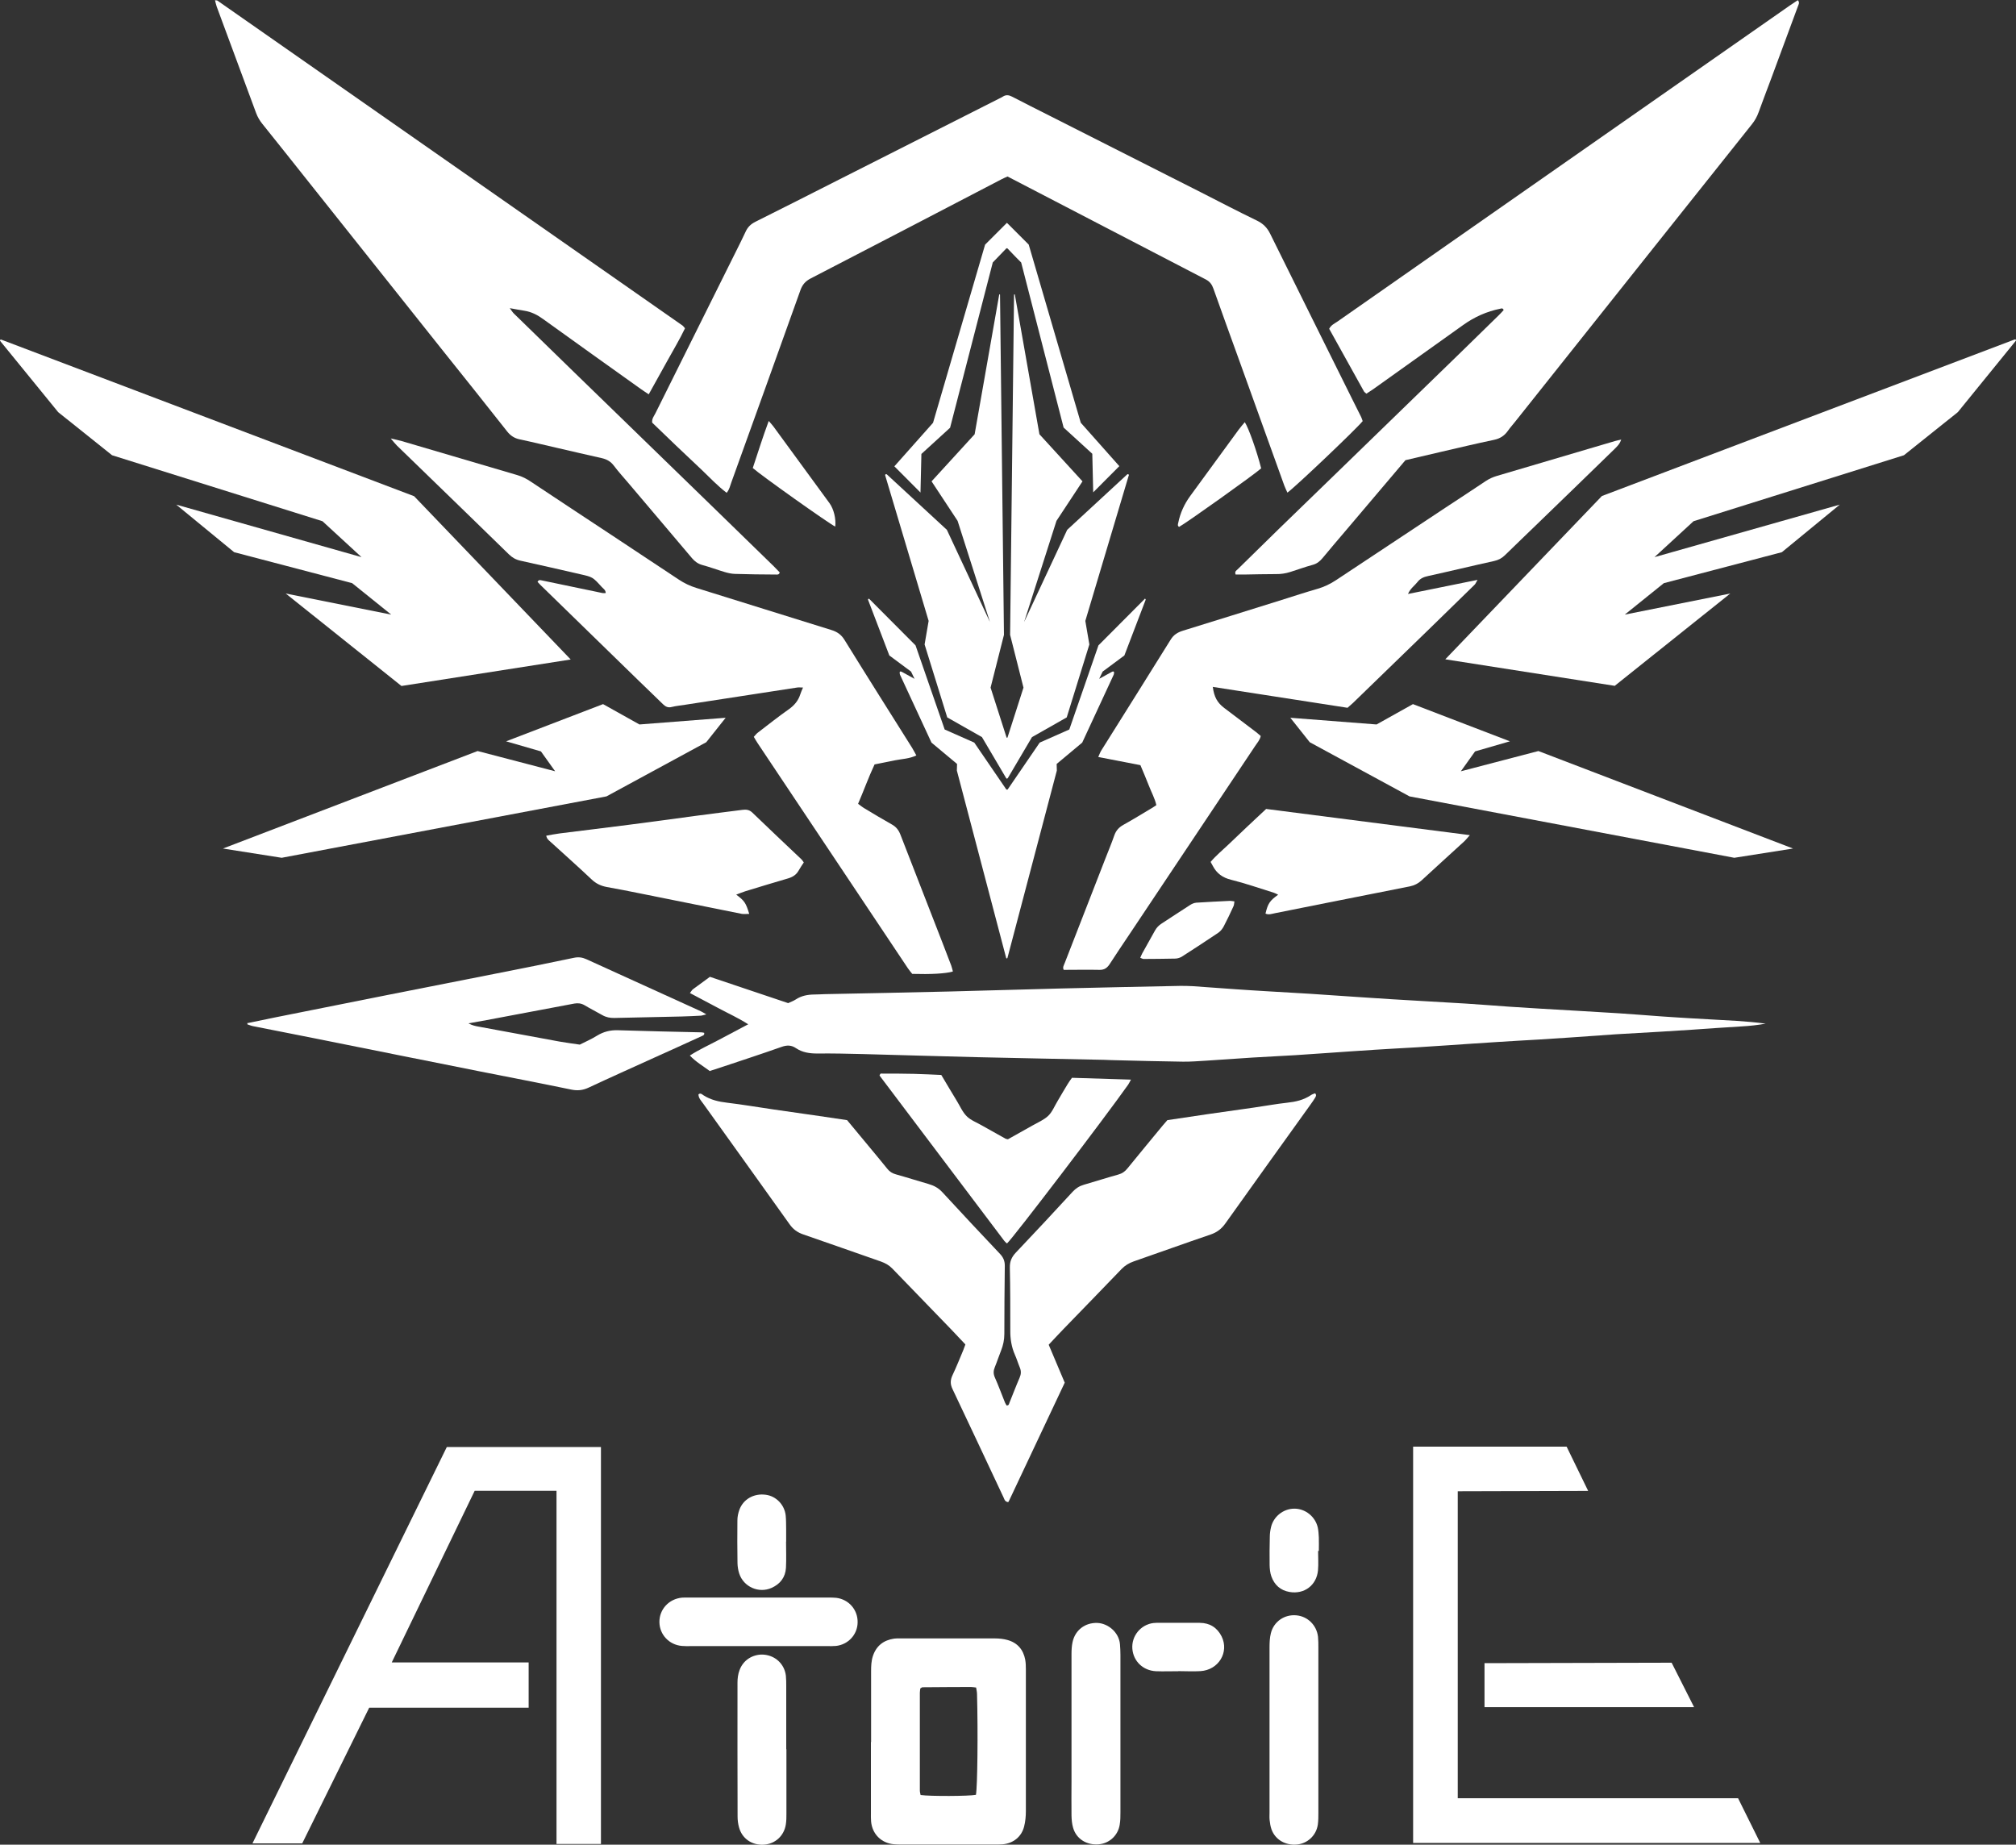
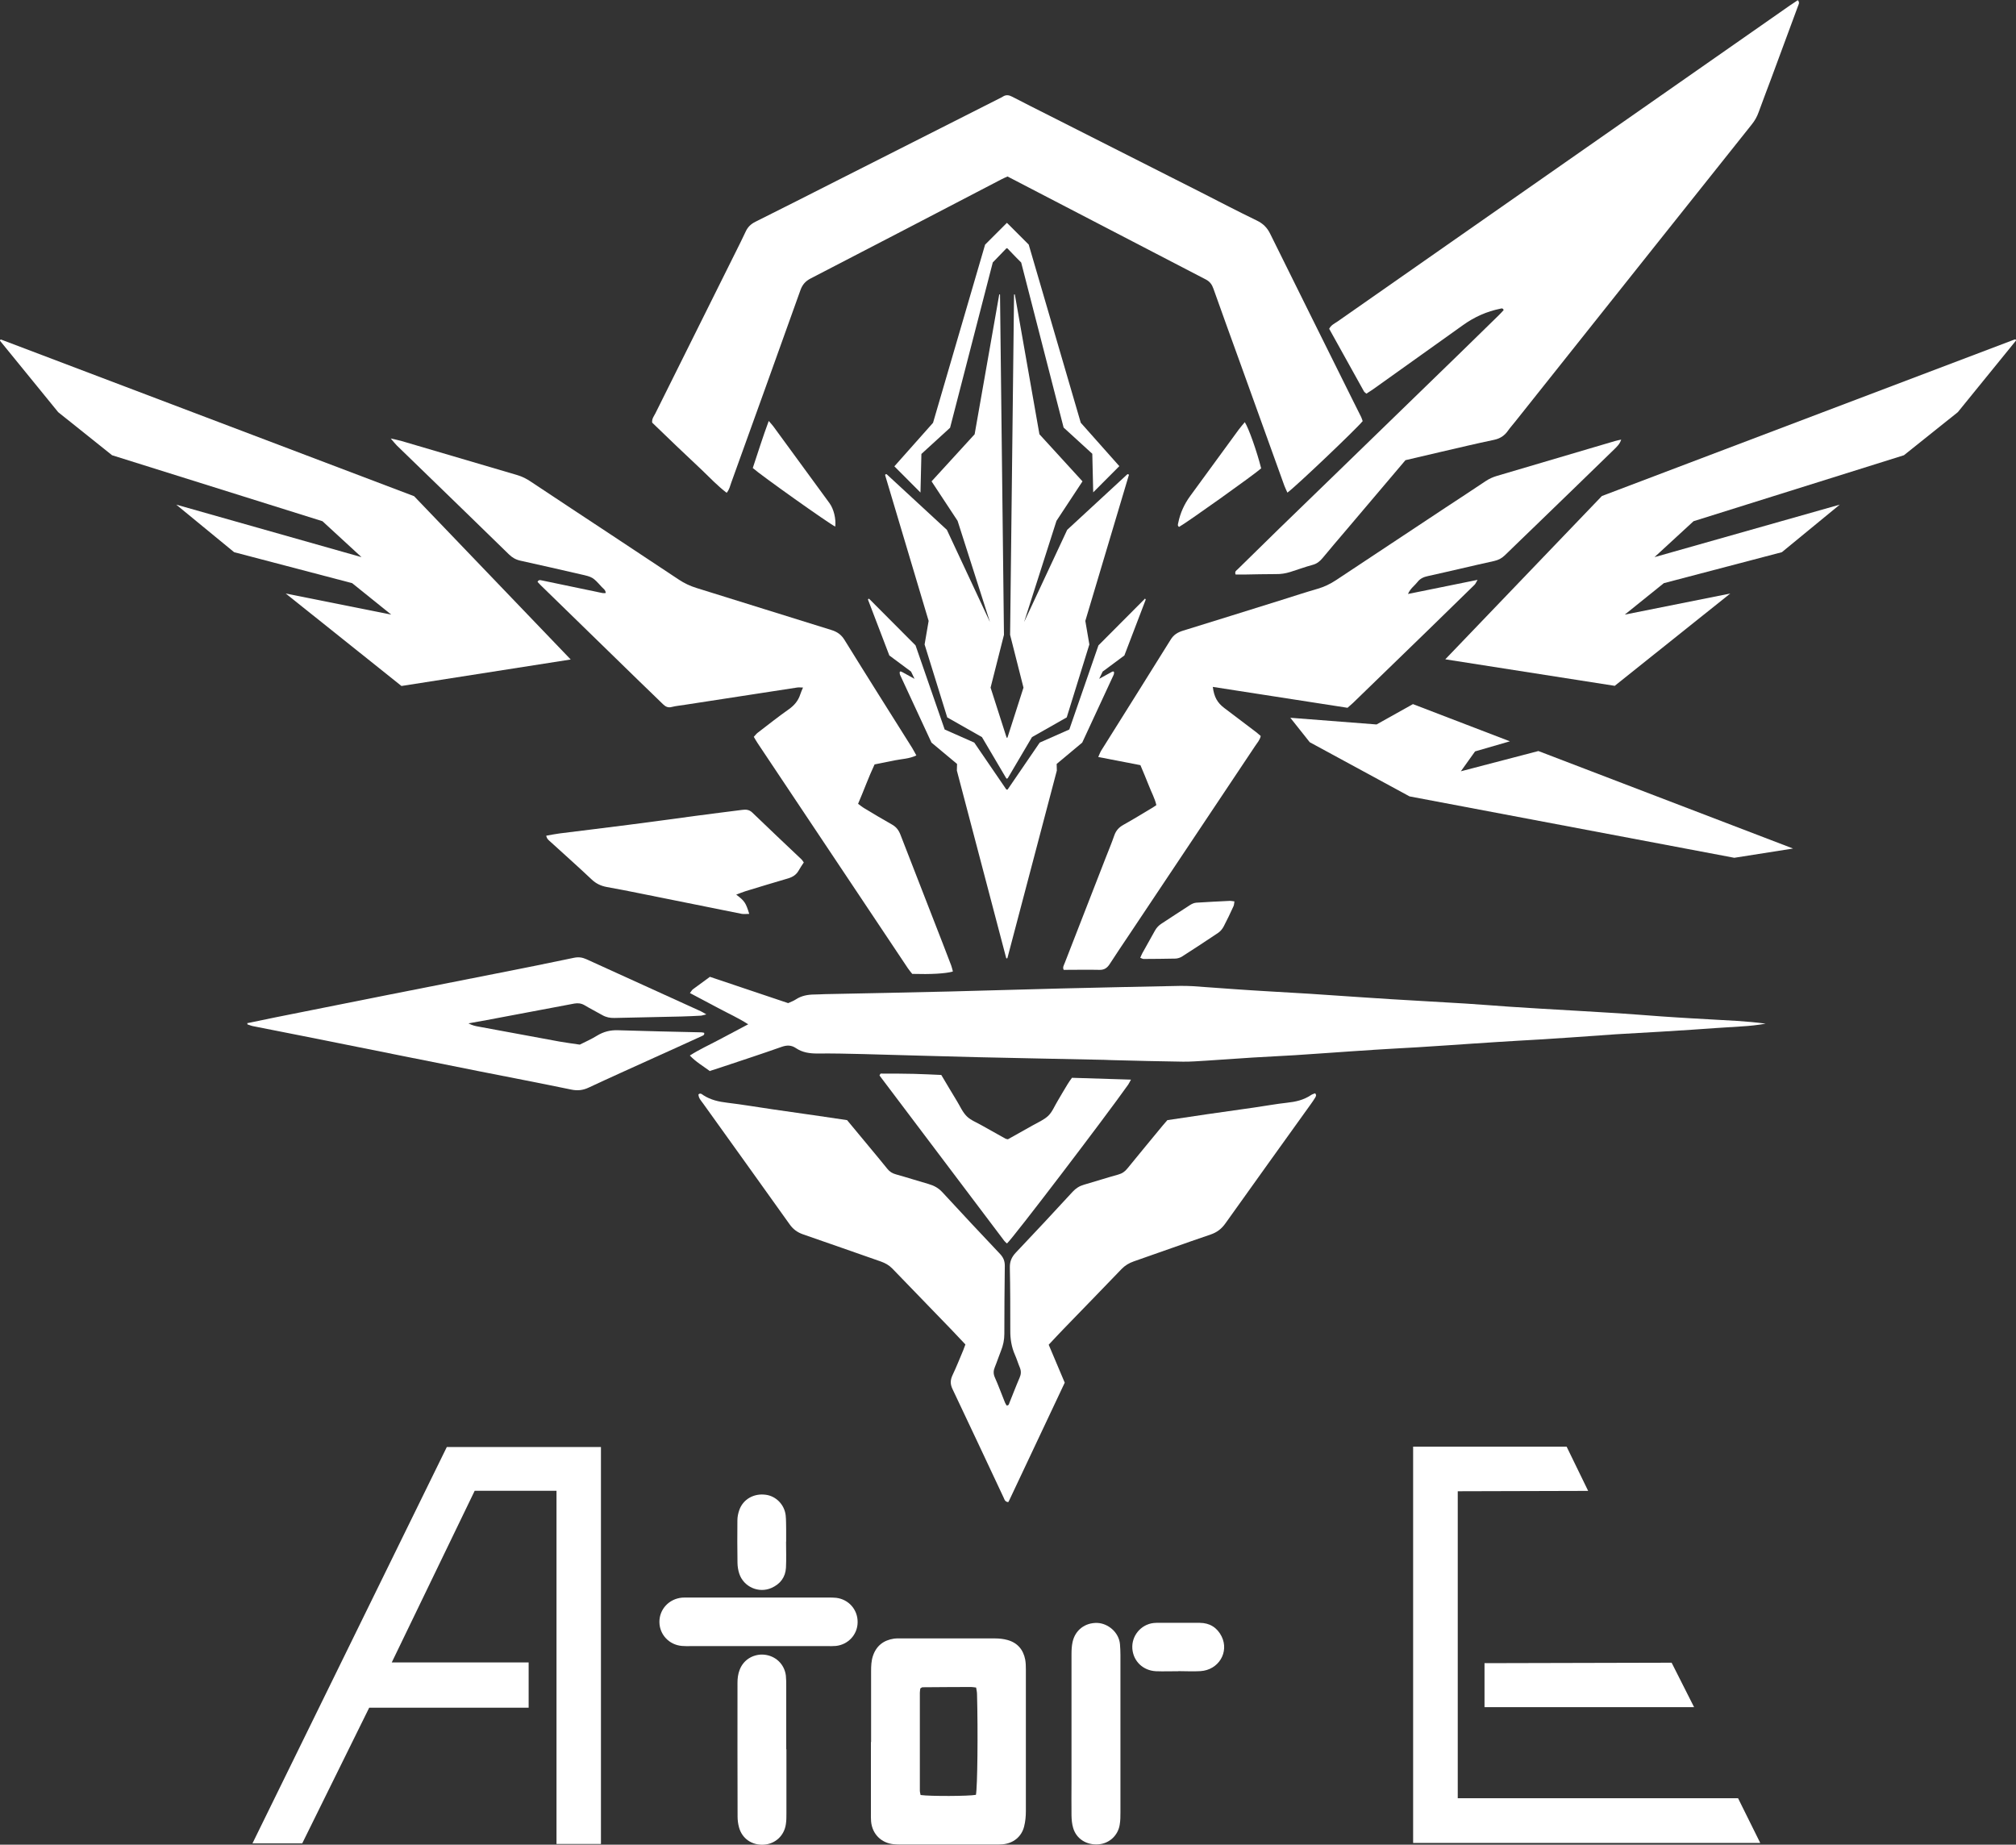
<svg xmlns="http://www.w3.org/2000/svg" id="_レイヤー_1" data-name="レイヤー 1" viewBox="0 0 220 201.31">
  <rect x="0" y="0" width="220" height="201.31" fill="#333333" stroke="none" />
  <defs>
    <style>
      .cls-1 {
        fill: #fff;
      }
    </style>
  </defs>
  <g>
    <path class="cls-1" d="M95.06,190.11c0-2.58,0-5.16,0-7.73,0-.57.02-1.13.2-1.67.38-1.12,1.17-1.72,2.32-1.89.21-.03.42-.02.63-.02,3.46,0,6.92,0,10.38,0,.45,0,.92.05,1.35.17,1.09.3,1.73,1.05,1.94,2.15.06.34.07.7.07,1.05,0,5.16,0,10.31,0,15.47,0,.56-.05,1.13-.19,1.68-.28,1.13-1.19,1.85-2.36,1.95-.25.02-.49.02-.74.02-3.43,0-6.85,0-10.28,0-.28,0-.57,0-.85-.03-1.36-.13-2.34-1.11-2.47-2.47-.03-.32-.02-.64-.02-.95,0-2.58,0-5.16,0-7.73ZM106.52,184.16c-.22-.02-.39-.06-.56-.06-1.76,0-3.53.02-5.29.03-.06,0-.12.06-.24.13-.01.13-.05.3-.05.46,0,3.56,0,7.12,0,10.69,0,.17.06.33.08.48,1.05.15,5.27.13,6.04-.02.17-.87.23-6.87.12-10.98,0-.24-.06-.48-.1-.73Z" />
-     <path class="cls-1" d="M143.87,188.75c0,3.03,0,6.06,0,9.1,0,.42,0,.85-.06,1.27-.17,1.17-1.11,2.06-2.27,2.17-1.26.12-2.37-.52-2.78-1.64-.12-.33-.17-.68-.21-1.03-.03-.28-.01-.56-.01-.85,0-5.99,0-11.99,0-17.98,0-.52.02-1.06.15-1.57.32-1.27,1.49-2.06,2.78-1.94,1.23.11,2.21,1.07,2.36,2.33.04.38.04.77.04,1.16,0,3,0,5.99,0,8.99Z" />
    <path class="cls-1" d="M122.27,189.18c0,2.86,0,5.72,0,8.58,0,.46,0,.92-.08,1.37-.18,1.17-1.14,2.05-2.3,2.14-1.31.11-2.43-.59-2.78-1.79-.13-.43-.17-.9-.18-1.36-.02-1.24,0-2.47,0-3.71,0-4.62,0-9.25,0-13.87,0-.46.02-.92.12-1.36.29-1.31,1.38-2.11,2.69-2.07,1.17.04,2.37,1.02,2.48,2.33.03.39.05.78.05,1.16,0,2.86,0,5.72,0,8.58Z" />
    <path class="cls-1" d="M82.77,179.64c-2.47,0-4.94,0-7.41,0-.32,0-.64.01-.95-.02-1.39-.12-2.43-1.23-2.45-2.59-.02-1.4,1.04-2.55,2.47-2.68.25-.02.49-.01.74-.01,5.08,0,10.16,0,15.24,0,.28,0,.57,0,.85.03,1.37.17,2.36,1.31,2.33,2.69-.02,1.32-1.02,2.41-2.36,2.56-.31.03-.63.02-.95.02-2.5,0-5.01,0-7.51,0Z" />
    <path class="cls-1" d="M85.82,190.92c0,2.33,0,4.66,0,6.99,0,.39,0,.78-.06,1.16-.18,1.27-1.17,2.17-2.43,2.24-1.29.07-2.37-.68-2.69-1.92-.1-.37-.15-.76-.15-1.15-.01-4.87-.02-9.74-.01-14.62,0-.45.06-.93.22-1.35.48-1.31,1.71-1.78,2.66-1.7,1.28.11,2.25,1.05,2.4,2.29.04.38.04.78.04,1.16,0,2.29,0,4.59,0,6.88h.03Z" />
    <path class="cls-1" d="M85.78,168.23c0,.95.04,1.91-.01,2.86-.06,1.04-.63,1.78-1.58,2.2-1.4.62-3.05-.12-3.52-1.57-.12-.36-.18-.76-.19-1.14-.02-1.55-.03-3.11-.01-4.66,0-.38.08-.78.21-1.14.42-1.17,1.58-1.83,2.87-1.66,1.13.14,2.06,1.08,2.19,2.26.05.49.04.99.05,1.48,0,.46,0,.92,0,1.38,0,0,0,0-.01,0Z" />
    <path class="cls-1" d="M128.58,182.38c-.81,0-1.62.03-2.43,0-1.42-.07-2.47-1.09-2.58-2.45-.11-1.39.91-2.64,2.3-2.81.1-.01.21-.02.32-.02,1.58,0,3.17-.01,4.75,0,1.08.01,1.89.52,2.37,1.48.85,1.72-.33,3.67-2.31,3.79-.81.05-1.62,0-2.43,0Z" />
-     <path class="cls-1" d="M143.84,169.25c0,.7.05,1.41-.01,2.11-.15,1.64-1.5,2.65-3.11,2.37-.99-.17-1.65-.77-1.98-1.7-.14-.39-.18-.83-.19-1.24-.02-1.02,0-2.05.02-3.07,0-.35.05-.71.13-1.05.27-1.17,1.34-2.02,2.52-2.03,1.22-.02,2.33.87,2.59,2.08.07.34.09.7.11,1.05.02.49,0,.99,0,1.48-.03,0-.05,0-.08,0Z" />
    <polygon class="cls-1" points="27.55 201.17 32.98 201.17 40.29 186.36 57.69 186.36 57.69 181.42 42.75 181.42 51.8 162.69 60.73 162.69 60.73 201.23 65.58 201.23 65.58 157.91 48.76 157.91 27.55 201.17" />
    <polygon class="cls-1" points="192.09 201.12 154.21 201.12 154.21 157.87 170.96 157.87 173.31 162.7 159.08 162.74 159.08 196.24 189.67 196.24 192.09 201.12" />
    <polygon class="cls-1" points="162 181.5 162 186.3 184.87 186.3 182.42 181.45 162 181.5" />
  </g>
  <g>
    <path class="cls-1" d="M148.69,45.97c-.63.8-7.39,7.23-8.2,7.79-.11-.26-.24-.5-.33-.75-1.62-4.48-3.23-8.96-4.84-13.44-.97-2.69-1.95-5.37-2.9-8.06-.16-.46-.39-.78-.83-1.01-7.2-3.73-14.4-7.48-21.64-11.24-.2.09-.42.18-.63.29-6.94,3.61-13.88,7.24-20.84,10.83-.58.3-.91.67-1.13,1.28-2.5,7.01-5.03,14.01-7.55,21.01-.13.36-.2.75-.5,1.11-1-.76-1.84-1.66-2.72-2.5-.92-.87-1.85-1.74-2.77-2.62-.89-.85-1.78-1.71-2.64-2.54-.05-.44.21-.72.36-1.03,2.92-5.88,5.85-11.75,8.77-17.62.36-.73.73-1.45,1.07-2.19.23-.51.58-.84,1.09-1.09,2.97-1.48,5.92-2.98,8.88-4.48,5.92-2.99,11.83-5.98,17.75-8.98.13-.06.25-.12.37-.2.34-.21.64-.16.99.02,1.38.72,2.77,1.41,4.15,2.11,5.47,2.77,10.95,5.54,16.42,8.31,2.04,1.04,4.07,2.1,6.14,3.1.68.33,1.12.77,1.45,1.44,3,6.07,6.02,12.14,9.03,18.2.3.6.6,1.2.9,1.8.07.15.12.32.17.46Z" />
    <path class="cls-1" d="M153.38,50.21c-2.16,2.55-4.31,5.08-6.45,7.61-.87,1.02-1.74,2.04-2.6,3.08-.3.36-.63.63-1.11.75-.82.22-1.61.52-2.42.77-.51.16-1.02.24-1.56.23-1.17,0-2.33.03-3.5.05-.31,0-.62,0-.9,0-.14-.35.1-.45.23-.58,1.51-1.49,3.02-2.97,4.54-4.45,2.18-2.12,4.36-4.23,6.54-6.34,4.36-4.23,8.71-8.46,13.07-12.69,1.44-1.4,2.88-2.81,4.32-4.22.2-.19.38-.4.55-.58-.09-.25-.25-.18-.37-.15q-2.19.44-4.08,1.8c-3.25,2.32-6.49,4.64-9.74,6.95-.25.18-.52.34-.79.52-.11-.1-.21-.16-.26-.24-1.27-2.28-2.53-4.56-3.8-6.84.21-.41.58-.57.89-.78,4.54-3.18,9.08-6.35,13.62-9.52,11.92-8.33,23.84-16.66,35.76-24.98.29-.2.58-.39.87-.58.25.27.07.48,0,.7-.97,2.61-1.93,5.23-2.9,7.84-.45,1.22-.93,2.44-1.37,3.67-.18.51-.43.95-.77,1.37-3.5,4.39-7,8.78-10.49,13.17-5.1,6.41-10.2,12.82-15.3,19.23-.26.33-.55.65-.79.99-.38.55-.86.87-1.53,1.01-1.96.41-3.92.88-5.87,1.33-1.27.29-2.54.59-3.8.89Z" />
-     <path class="cls-1" d="M70.8,43.04c-.38-.26-.65-.43-.9-.61-3.53-2.52-7.07-5.04-10.59-7.58-.64-.47-1.3-.82-2.09-.94-.48-.07-.96-.17-1.59-.28.2.27.3.44.43.57,2.2,2.15,4.4,4.29,6.6,6.43,1.49,1.45,2.99,2.9,4.48,4.35,3.75,3.64,7.5,7.28,11.24,10.92,2.03,1.97,4.05,3.94,6.07,5.91.22.22.43.45.64.66-.08.28-.28.23-.44.23-1.48-.01-2.97-.02-4.45-.07-.38-.01-.77-.1-1.14-.21-.81-.24-1.6-.54-2.42-.76-.47-.13-.81-.38-1.12-.74-2.3-2.73-4.61-5.44-6.91-8.16-.55-.65-1.12-1.27-1.63-1.95-.34-.45-.77-.69-1.3-.81-1.62-.36-3.23-.74-4.84-1.11-1.37-.31-2.74-.65-4.12-.94-.58-.12-1.01-.4-1.38-.87-2.36-3-4.74-5.97-7.12-8.95-4.88-6.13-9.76-12.26-14.64-18.4-1.65-2.07-3.29-4.15-4.95-6.21-.29-.36-.52-.75-.68-1.18-1.43-3.87-2.87-7.74-4.3-11.61-.08-.22-.12-.45-.19-.7.15.02.23,0,.27.04,16.93,11.82,33.85,23.64,50.77,35.47.08.06.13.15.25.29-.58,1.22-1.29,2.39-1.95,3.59-.64,1.17-1.29,2.34-2.01,3.62Z" />
    <path class="cls-1" d="M105.37,146.74c-.51-.54-1.01-1.08-1.52-1.61-2.16-2.23-4.32-4.46-6.48-6.7-.36-.37-.77-.59-1.24-.76-2.83-.98-5.65-1.99-8.48-2.96-.63-.22-1.09-.55-1.48-1.1-3.13-4.4-6.29-8.78-9.43-13.17-.22-.31-.51-.59-.52-1.01.23-.2.41.01.55.1.8.51,1.67.7,2.59.81,1.68.2,3.35.49,5.02.73,1.67.24,3.35.48,5.02.72,1.01.15,2.02.3,3.04.45.82.99,1.63,1.97,2.44,2.94.65.79,1.31,1.57,1.95,2.37.25.32.55.5.95.61,1.19.33,2.36.71,3.55,1.05.59.17,1.08.43,1.51.9,2.08,2.26,4.18,4.5,6.29,6.73.36.38.53.78.52,1.32-.04,2.47-.04,4.94-.05,7.41,0,.65-.13,1.26-.37,1.85-.24.59-.43,1.2-.67,1.78-.16.38-.17.72,0,1.11.4.9.74,1.83,1.11,2.75.05.12.13.23.18.32.26,0,.25-.17.3-.28.37-.91.72-1.84,1.11-2.74.17-.38.19-.73.03-1.12-.19-.45-.33-.93-.53-1.38-.38-.85-.52-1.75-.51-2.67,0-2.29,0-4.59-.05-6.88-.01-.65.2-1.13.64-1.6,2.09-2.2,4.16-4.42,6.21-6.65.35-.38.74-.63,1.23-.77,1.25-.36,2.49-.76,3.75-1.11.44-.12.74-.34,1.02-.69,1.27-1.56,2.55-3.11,3.83-4.66.16-.19.32-.37.51-.59,1.44-.22,2.9-.44,4.37-.65,1.71-.25,3.42-.48,5.13-.73,1.19-.17,2.37-.39,3.56-.52.93-.1,1.8-.29,2.59-.82.14-.1.32-.15.47-.21.18.18.09.35,0,.49-.14.24-.31.47-.47.7-3.1,4.33-6.22,8.65-9.31,13-.43.61-.93.99-1.64,1.23-2.8.95-5.58,1.96-8.38,2.93-.51.18-.94.44-1.32.83-2.08,2.17-4.17,4.31-6.26,6.47-.56.58-1.11,1.17-1.69,1.79.59,1.4,1.16,2.76,1.75,4.14-2.02,4.29-4.03,8.56-6.05,12.83-.04.09-.1.18-.12.21-.37-.06-.41-.3-.49-.48-1.86-3.95-3.71-7.92-5.59-11.87-.26-.54-.24-.98,0-1.5.42-.89.79-1.81,1.17-2.72.08-.19.15-.39.24-.64Z" />
    <path class="cls-1" d="M103.96,106.03c-.81.22-2.36.31-4.41.25-.14-.18-.33-.39-.48-.62-5.47-8.19-10.94-16.38-16.4-24.57-.14-.2-.25-.42-.41-.68.15-.16.27-.33.43-.45,1.12-.86,2.23-1.74,3.38-2.55.61-.43,1.04-.94,1.26-1.63.07-.23.18-.46.3-.75-.26,0-.45-.03-.64,0-2.13.32-4.25.66-6.37.98-1.95.3-3.9.6-5.85.9-.49.08-.98.12-1.46.24-.4.11-.68-.03-.95-.29-.83-.82-1.68-1.62-2.51-2.43-3.62-3.52-7.23-7.04-10.85-10.57-.12-.12-.23-.24-.34-.36.13-.27.32-.19.47-.16,2.21.46,4.41.92,6.62,1.38.1.02.21,0,.35,0,0-.33-.26-.48-.43-.66-.99-1.09-.99-1.09-2.37-1.4-2.16-.49-4.32-1-6.49-1.47-.51-.11-.9-.33-1.27-.69-2.98-2.91-5.97-5.81-8.96-8.71-1.09-1.06-2.18-2.11-3.27-3.17-.19-.19-.35-.4-.67-.77.52.12.82.18,1.12.26,4.22,1.24,8.44,2.49,12.67,3.73.55.16,1.04.41,1.51.73,2.94,1.95,5.88,3.9,8.83,5.84,2.44,1.62,4.89,3.23,7.32,4.85.59.39,1.22.69,1.9.9,4.91,1.52,9.81,3.07,14.73,4.59.65.2,1.09.51,1.45,1.1,2.43,3.93,4.9,7.84,7.36,11.75.16.26.3.54.47.84-.78.37-1.57.38-2.32.53-.72.15-1.45.29-2.24.45-.65,1.38-1.17,2.84-1.8,4.3.24.17.45.35.69.49,1,.6,1.99,1.2,3.01,1.77.46.26.73.61.92,1.1,1.54,3.98,3.09,7.95,4.64,11.93.31.79.61,1.58.91,2.37.07.19.11.4.17.6Z" />
    <path class="cls-1" d="M176.92,47.95c-.14.49-.45.77-.74,1.06-2.86,2.78-5.72,5.56-8.59,8.33-1.11,1.08-2.24,2.15-3.35,3.24-.34.33-.7.53-1.18.64-2.41.53-4.8,1.11-7.21,1.64-.48.1-.87.27-1.16.65-.32.41-.78.7-1.04,1.31,2.55-.52,4.99-1.02,7.59-1.54-.16.27-.21.42-.32.53-1.66,1.63-3.33,3.26-5,4.88-2.76,2.68-5.52,5.36-8.28,8.03-.18.17-.37.33-.59.52-4.89-.76-9.79-1.51-14.7-2.28.14,1.1.49,1.73,1.26,2.31,1.15.87,2.31,1.74,3.46,2.62.17.13.32.27.51.43-.09.44-.39.75-.61,1.09-4.6,6.9-9.21,13.79-13.81,20.69-.69,1.03-1.38,2.05-2.05,3.09-.27.42-.58.66-1.11.65-1.3-.03-2.61,0-3.92,0-.15-.28.03-.52.12-.77,1.47-3.78,2.94-7.56,4.41-11.33.33-.85.69-1.7.99-2.57.19-.54.51-.89,1-1.16,1.08-.6,2.13-1.25,3.19-1.88.12-.07.23-.16.4-.27-.17-.75-.55-1.42-.82-2.13-.28-.72-.59-1.44-.92-2.23-1.48-.29-2.99-.58-4.6-.89.13-.29.21-.52.33-.71,2.53-4.04,5.07-8.07,7.58-12.11.32-.52.75-.78,1.32-.96,3.6-1.11,7.2-2.24,10.79-3.36,1.31-.41,2.61-.84,3.93-1.22.72-.21,1.38-.53,2-.94,4-2.65,8-5.3,12-7.95,1.44-.95,2.89-1.89,4.33-2.86.39-.26.8-.44,1.24-.57,4.29-1.27,8.58-2.53,12.87-3.8.23-.07.47-.11.7-.16Z" />
    <path class="cls-1" d="M77.47,116.89c-.76-.56-1.52-1-2.19-1.7,1.07-.69,2.16-1.17,3.2-1.73,1.02-.55,2.05-1.09,3.17-1.68-1.09-.7-2.17-1.18-3.21-1.74-1.02-.55-2.05-1.09-3.15-1.67.14-.17.21-.33.34-.42.59-.44,1.19-.87,1.84-1.35,2.83.95,5.66,1.9,8.54,2.87.26-.12.57-.23.83-.4.62-.41,1.3-.53,2.01-.54.39,0,.78-.03,1.16-.04,4.55-.09,9.11-.18,13.66-.29,4.06-.1,8.12-.23,12.18-.33,4.31-.11,8.61-.19,12.92-.28.46,0,.92,0,1.38.03,1.58.11,3.17.23,4.75.34,1.09.08,2.18.14,3.28.21,1.59.09,3.17.18,4.76.28,1.73.11,3.45.24,5.18.35,1.16.08,2.32.16,3.49.23,2.78.17,5.57.32,8.35.49,1.58.1,3.17.23,4.75.34,1.16.08,2.32.15,3.49.22,2.82.17,5.64.32,8.46.5,1.55.1,3.1.23,4.65.34,1.09.08,2.18.14,3.28.21,1.66.1,3.31.18,4.97.28,1.04.07,2.08.16,3.12.3-.87.16-1.74.25-2.61.3-1.8.1-3.59.24-5.39.36-1.16.08-2.32.15-3.49.22-1.62.1-3.24.18-4.86.28-1.65.11-3.31.24-4.96.35-1.13.08-2.25.15-3.38.22-1.52.09-3.03.17-4.55.27-1.8.11-3.59.24-5.39.36-1.13.08-2.25.15-3.38.22-1.55.09-3.1.17-4.65.27-1.76.11-3.52.24-5.28.36-1.13.08-2.25.16-3.38.23-1.55.09-3.1.17-4.65.26-1.69.11-3.38.23-5.07.34-.85.05-1.69.12-2.54.11-2.47-.03-4.94-.1-7.41-.16-.39,0-.78-.03-1.16-.04-4.62-.1-9.25-.18-13.87-.29-4.16-.1-8.33-.23-12.49-.34-1.66-.04-3.32-.08-4.98-.06-.84,0-1.62-.11-2.32-.58-.51-.35-1-.35-1.59-.14-2.26.8-4.54,1.54-6.81,2.3-.3.1-.6.19-.96.31Z" />
    <path class="cls-1" d="M27.02,111.65c1.03-.21,2.06-.43,3.1-.64,4.14-.83,8.29-1.66,12.43-2.48,3.77-.75,7.53-1.48,11.3-2.23,2.94-.58,5.87-1.16,8.8-1.78.49-.1.89-.04,1.32.15,4.17,1.9,8.34,3.79,12.51,5.69.15.07.29.16.6.34-.32.07-.46.13-.61.14-.7.04-1.41.07-2.12.09-2.43.06-4.87.1-7.3.16-.47.01-.9-.07-1.32-.31-.64-.37-1.31-.7-1.94-1.08-.36-.21-.72-.25-1.12-.18-3.18.6-6.37,1.2-9.55,1.8-.62.12-1.24.22-2,.36.43.23.78.3,1.13.36,2.94.54,5.89,1.09,8.83,1.63.73.13,1.46.22,2.19.33.63-.32,1.28-.6,1.87-.97.72-.44,1.46-.63,2.3-.6,3.03.1,6.07.16,9.1.23.1,0,.2.03.3.05.07.25-.13.3-.28.37-1.73.79-3.46,1.58-5.2,2.36-2.37,1.08-4.75,2.14-7.12,3.25-.64.3-1.23.36-1.93.21-3.38-.7-6.77-1.35-10.16-2.02-2.94-.58-5.87-1.17-8.81-1.76-3.04-.61-6.08-1.22-9.12-1.83-2.21-.44-4.42-.87-6.63-1.31-.2-.04-.39-.13-.59-.19,0-.06,0-.11-.01-.17Z" />
    <path class="cls-1" d="M109.88,135.69c-.1-.09-.21-.17-.29-.28-4.55-6.02-9.09-12.05-13.61-18.04.05-.11.06-.14.08-.17.02-.02.06-.04.08-.04,1.2,0,2.4,0,3.6.03.98.02,1.97.08,2.98.12.58.97,1.13,1.91,1.7,2.84.35.57.62,1.22,1.09,1.68.44.43,1.07.66,1.62.98.86.49,1.72.97,2.59,1.45.06.03.13.04.27.07.87-.49,1.8-1,2.71-1.52.58-.33,1.23-.6,1.7-1.05.44-.43.68-1.06,1.01-1.6.36-.61.71-1.22,1.08-1.82.14-.24.31-.47.49-.72,2.12.07,4.22.13,6.44.2-.14.25-.21.4-.3.54-2.53,3.58-12.55,16.73-13.23,17.34Z" />
    <path class="cls-1" d="M87.72,94.11c-.2.31-.4.59-.57.9-.26.46-.65.7-1.15.85-1.56.45-3.11.93-4.66,1.4-.32.1-.64.24-1,.37.91.68,1.05.89,1.42,2.1-.28,0-.56.04-.81,0-3.66-.73-7.33-1.47-10.99-2.21-1.24-.25-2.49-.5-3.74-.72-.64-.12-1.18-.37-1.66-.83-1.46-1.38-2.97-2.72-4.45-4.07-.2-.18-.44-.34-.5-.7.52-.09.99-.19,1.47-.25,2.48-.31,4.97-.61,7.45-.93,2.45-.31,4.89-.65,7.34-.98,1.71-.23,3.43-.44,5.14-.66.39-.05.74-.03,1.07.28,1.78,1.72,3.58,3.41,5.37,5.11.1.09.17.22.27.36Z" />
-     <path class="cls-1" d="M160.39,91.15c-.29.32-.41.49-.56.63-1.56,1.43-3.13,2.85-4.69,4.29-.38.35-.8.56-1.29.66-2.94.58-5.88,1.16-8.82,1.75-1.97.39-3.94.79-5.91,1.18-.34.07-.68.2-1.02.04.26-1.1.46-1.4,1.38-2.06-.18-.09-.33-.17-.48-.22-1.55-.48-3.08-1.02-4.65-1.41-.94-.23-1.58-.7-2.01-1.53-.06-.12-.13-.24-.23-.42.59-.7,1.3-1.28,1.96-1.91.69-.66,1.38-1.31,2.07-1.97.67-.63,1.33-1.25,2.03-1.9,7.36.95,14.69,1.89,22.24,2.86Z" />
    <path class="cls-1" d="M124.43,104.53c.08-.18.14-.34.22-.49.46-.83.93-1.66,1.39-2.49.18-.32.41-.56.72-.76,1.04-.67,2.06-1.36,3.1-2.02.2-.13.44-.24.68-.26,1.23-.08,2.47-.14,3.7-.2.13,0,.27.04.47.06-.04.2-.03.37-.1.52-.34.74-.68,1.47-1.06,2.19-.14.27-.35.54-.6.71-1.31.89-2.65,1.75-3.98,2.61-.2.12-.46.2-.69.21-1.16.03-2.33.03-3.49.04-.09,0-.18-.06-.34-.12Z" />
    <path class="cls-1" d="M137.64,51.1c-.76.69-8.19,5.98-8.97,6.4-.2-.12-.12-.3-.09-.45q.32-1.58,1.31-2.93c1.76-2.42,3.52-4.83,5.29-7.24.2-.27.43-.53.66-.81.42.64,1.32,3.18,1.79,5.05Z" />
    <path class="cls-1" d="M82.15,51.07c.57-1.7,1.08-3.36,1.74-5.13.25.29.39.44.51.6,2.04,2.79,4.08,5.58,6.12,8.37.47.65.72,1.7.63,2.56-.72-.35-8.1-5.59-9.01-6.4Z" />
    <path class="cls-1" d="M124.91,65.37l-5.04,5.06-3.18,9.18-3.23,1.43-3.48,5.09c-.04.06-.13.06-.18,0l-3.48-5.09-3.23-1.43-3.18-9.18-5.04-5.06c-.07-.07-.17,0-.14.09l2.32,6.07,2.37,1.76.38.79-1.33-.73s-.19-.12-.26-.05c-.07.06,0,.32,0,.32l3.44,7.42,2.79,2.33-.02.72,5.38,20.45c.02.07.12.07.14,0l5.39-20.45-.02-.72,2.79-2.33,3.44-7.42s.08-.26,0-.32c-.08-.07-.26.05-.26.05l-1.33.73.38-.79,2.37-1.76,2.32-6.07c.03-.09-.08-.16-.14-.09Z" />
-     <polygon class="cls-1" points="24.33 92.6 30.74 93.61 66.18 86.91 77.07 81 79.19 78.33 69.78 79.06 65.81 76.84 55.23 80.9 59.03 82 60.58 84.17 52.12 81.96 24.33 92.6" />
    <path class="cls-1" d="M43.81,74.86l-12.63-10.09,11.51,2.3-4.26-3.43-12.88-3.38-6.32-5.19,20.22,5.73-4.26-3.92-22.96-7.2-5.88-4.7L.02,37.21c-.06-.07.02-.18.11-.15l45.06,17.09,17.09,17.82-18.46,2.89Z" />
    <polygon class="cls-1" points="195.67 92.6 189.26 93.61 153.82 86.91 142.93 81 140.81 78.33 150.22 79.06 154.19 76.84 164.77 80.9 160.97 82 159.42 84.17 167.88 81.96 195.67 92.6" />
    <path class="cls-1" d="M176.19,74.86l12.63-10.09-11.51,2.3,4.26-3.43,12.88-3.38,6.32-5.19-20.22,5.73,4.26-3.92,22.96-7.2,5.88-4.7,6.33-7.79c.06-.07-.02-.18-.11-.15l-45.06,17.09-17.09,17.82,18.46,2.89Z" />
    <path class="cls-1" d="M123.19,51.88c.03-.1-.1-.18-.18-.11l-6.55,6.05-4.7,10.06,3.53-11.04,2.84-4.31-4.7-5.14-2.68-15.23c0-.05-.09-.05-.09,0l-.43,37.12,1.46,5.76-1.75,5.46h-.09l-1.75-5.46,1.46-5.76-.43-37.12c0-.05-.08-.06-.09,0l-2.68,15.23-4.7,5.14,2.84,4.31,3.53,11.04-4.7-10.06-6.55-6.05c-.08-.07-.21,0-.18.11l4.74,15.88-.44,2.57,2.47,7.96,3.79,2.15,2.63,4.46.1.09.1-.09,2.63-4.46,3.79-2.15,2.47-7.96-.44-2.57,4.74-15.88Z" />
    <path class="cls-1" d="M117.94,46.13l-5.68-19.44-2.16-2.16-.22-.21-.22.22-2.16,2.16-5.68,19.44-4.22,4.75,2.85,2.86.1-4.21,3.13-2.86,4.66-18.04s1.05-1.09,1.42-1.47c.02-.02.06-.08.12-.08.05,0,.1.05.12.08.39.43,1.44,1.48,1.44,1.48l4.63,18.01,3.13,2.86.1,4.21,2.85-2.86-4.22-4.75Z" />
  </g>
</svg>